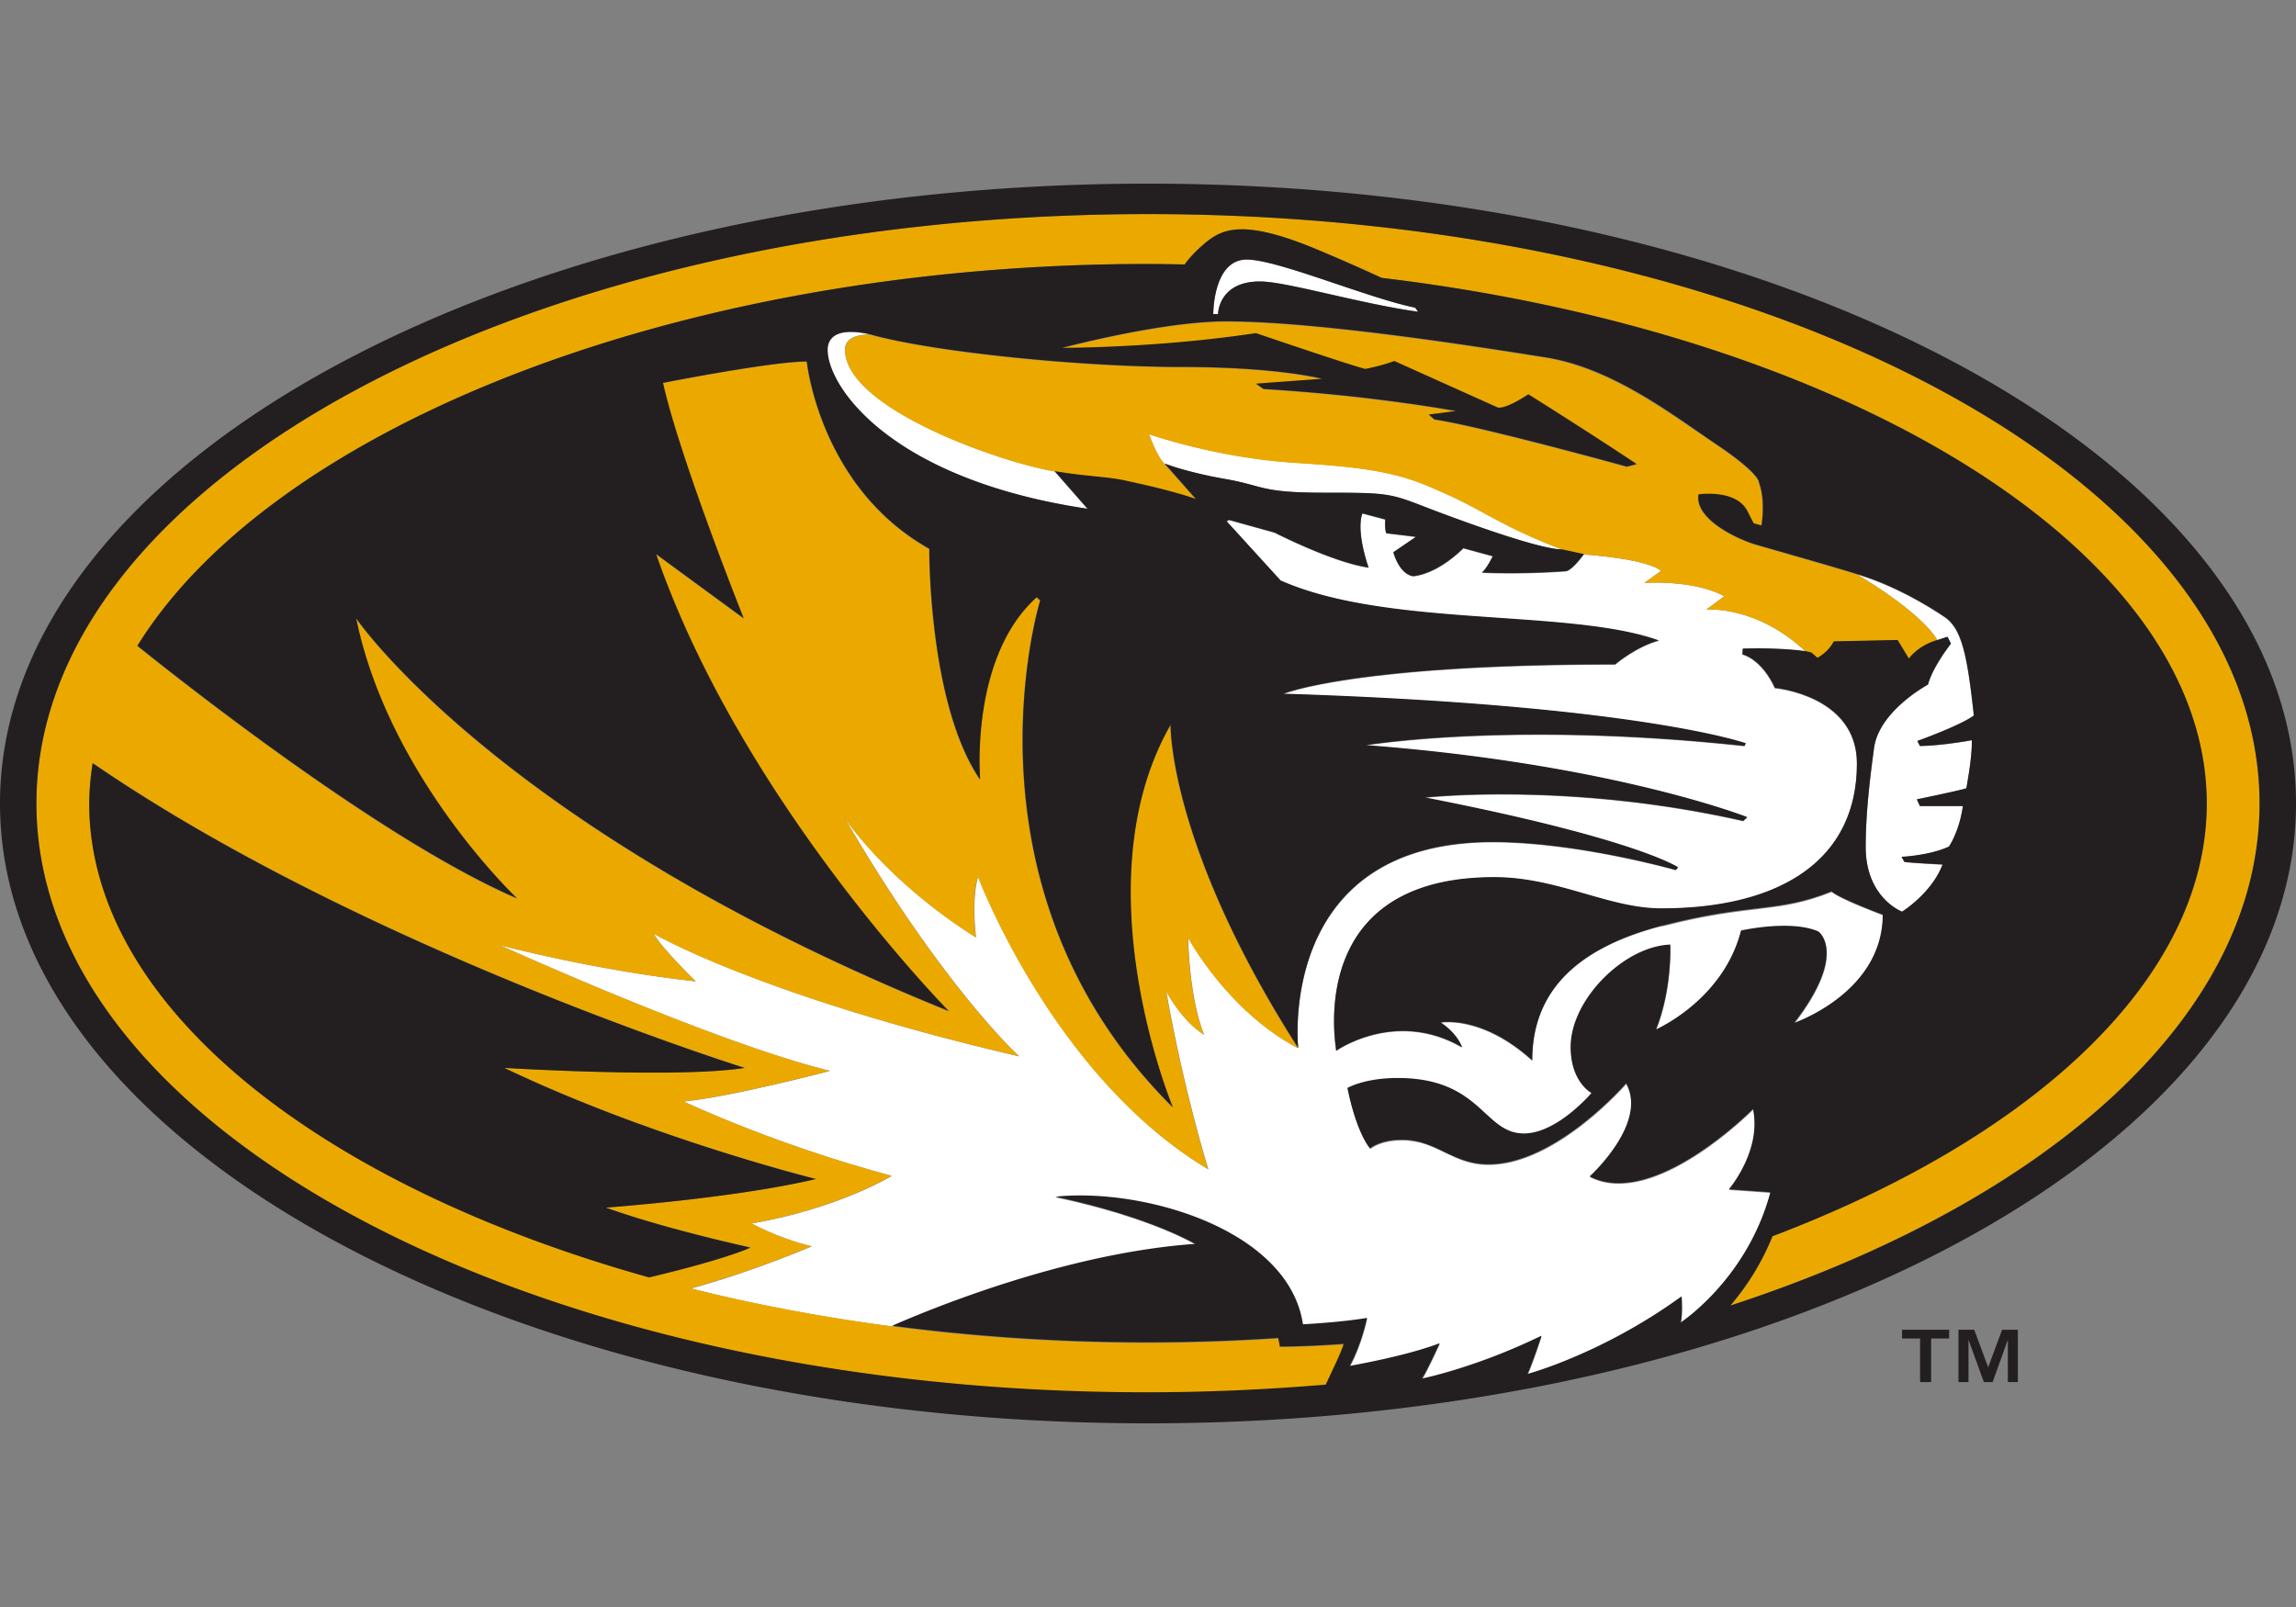
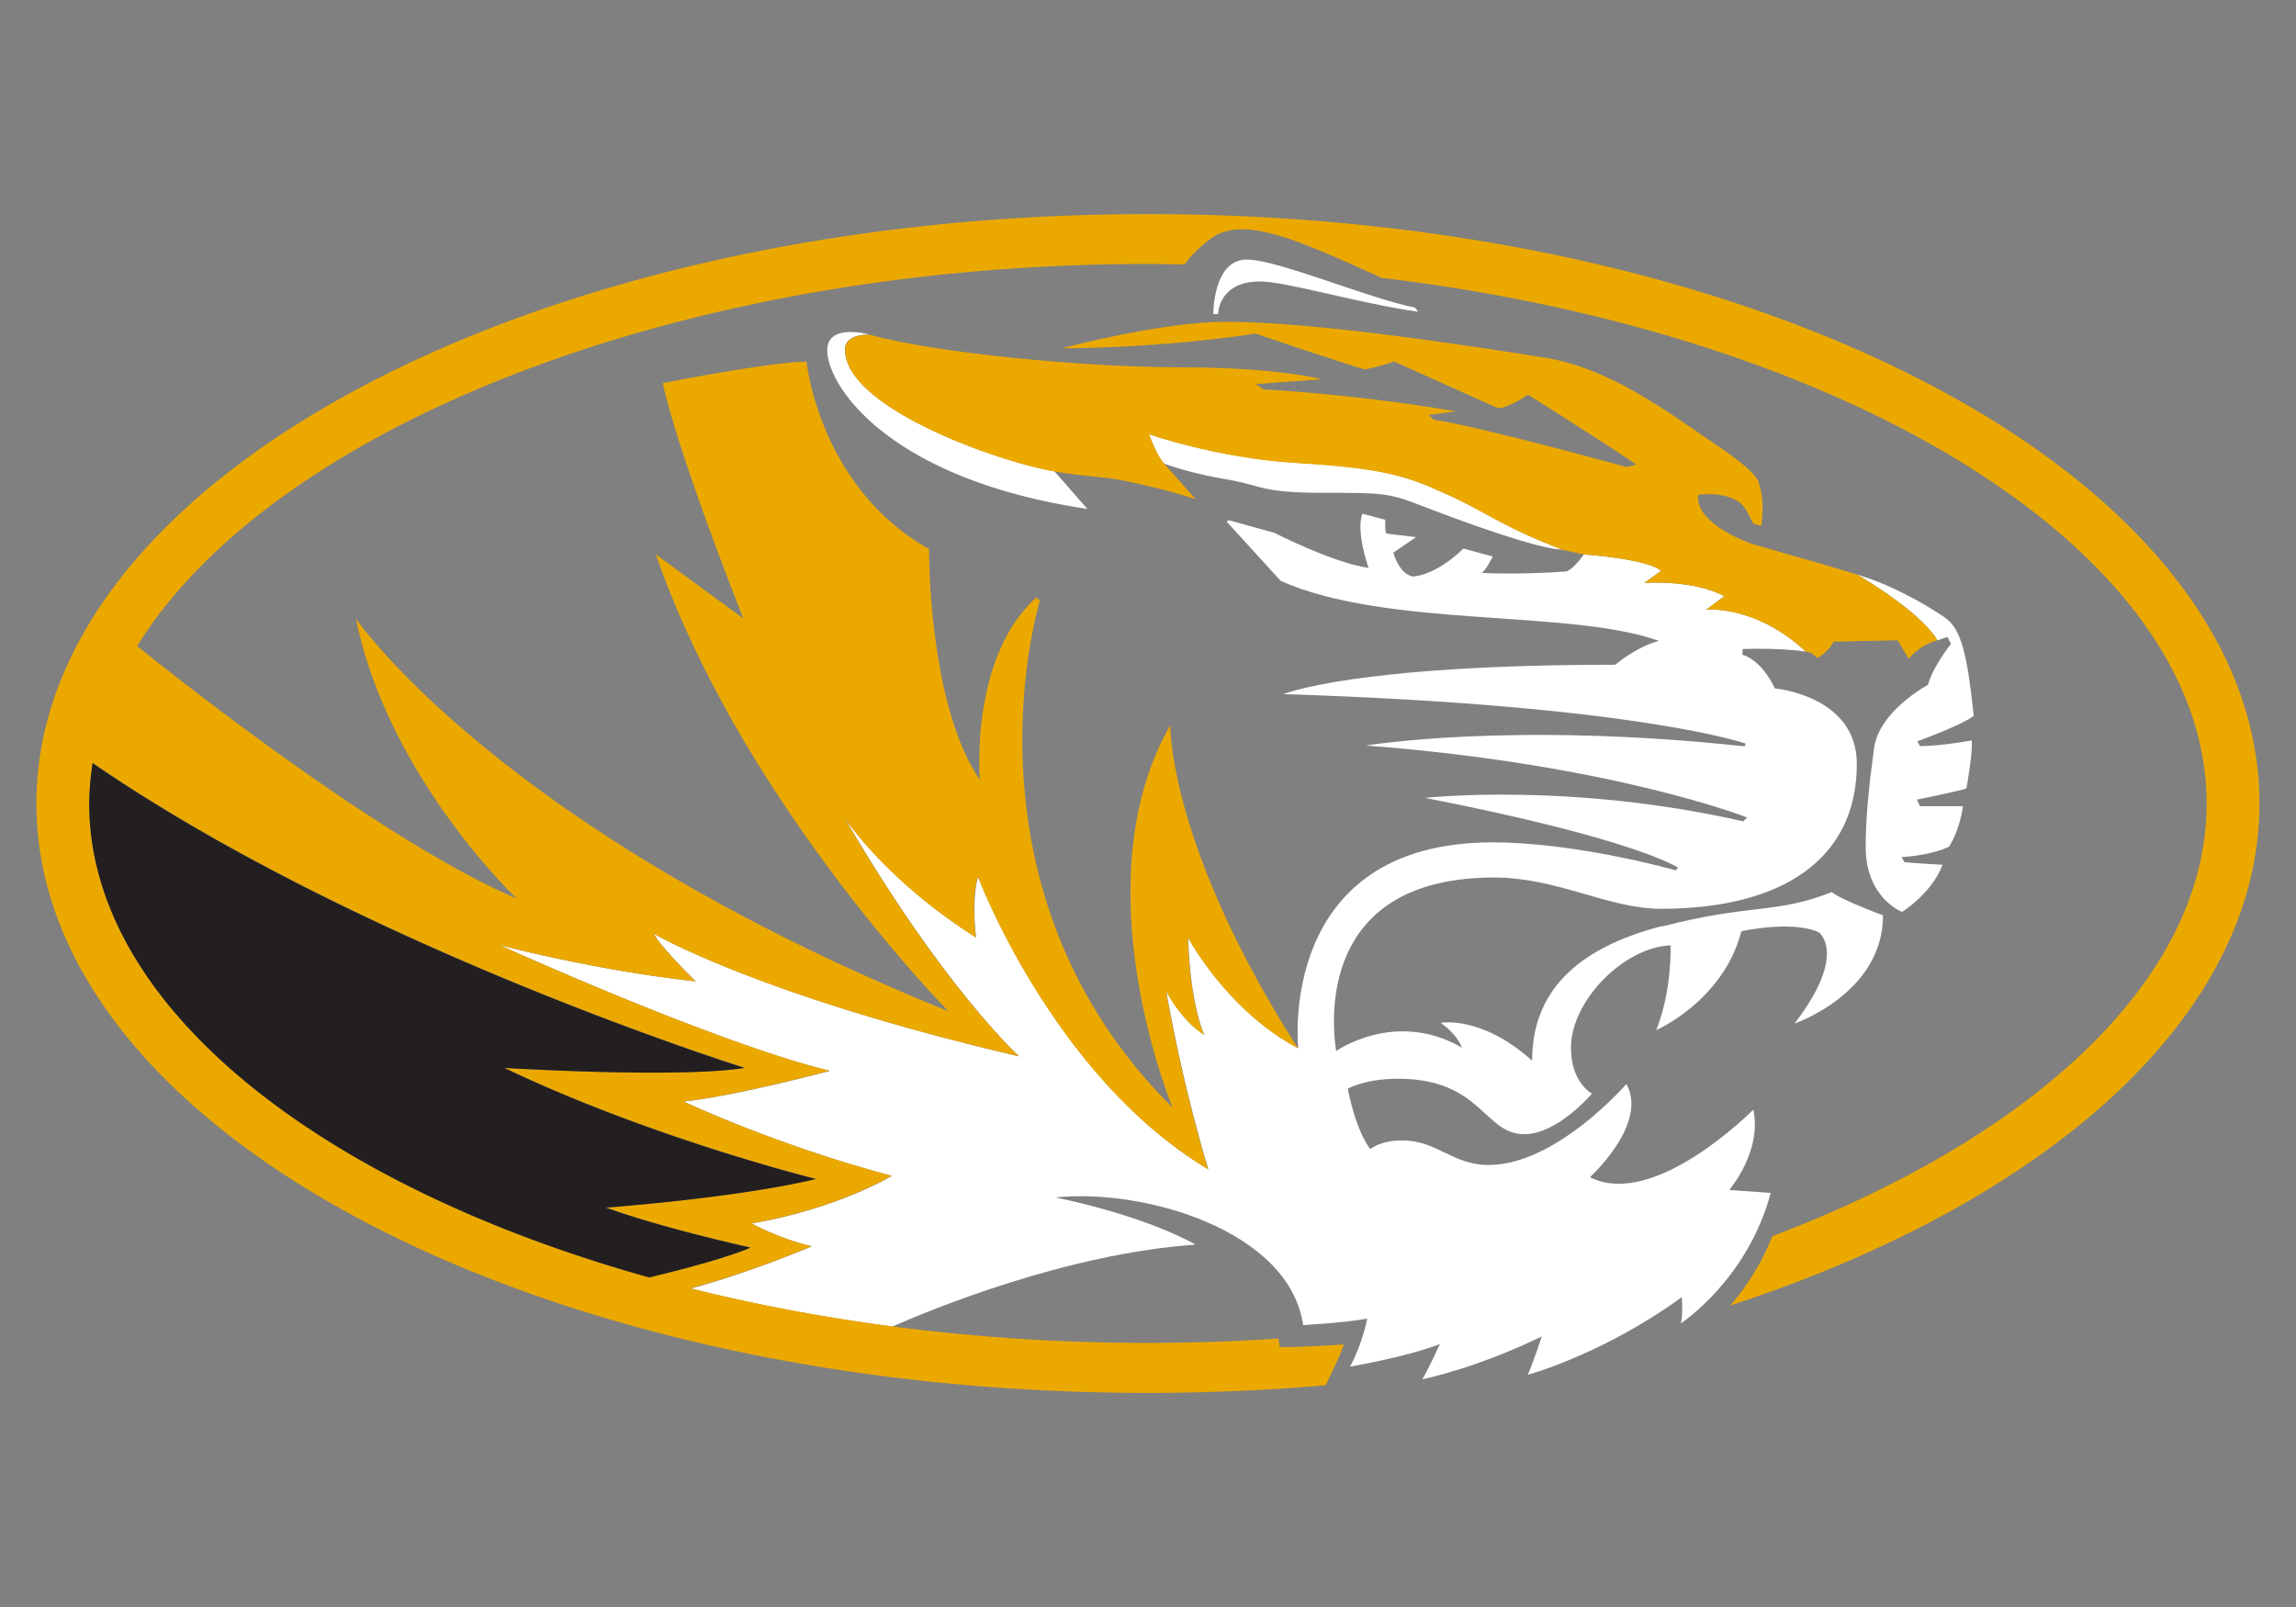
<svg xmlns="http://www.w3.org/2000/svg" width="50" height="35" fill="none">
  <rect width="100%" height="100%" fill="#808080" stroke="none" />
  <g clip-path="url(#a)">
    <path fill="#fff" d="M41.75 16.146s.936-.334 1.233-.555c-.143-1.323-.265-1.895-.636-2.146-.372-.252-1.104-.691-1.9-.93 0 0 1.371.793 1.746 1.43l.218-.072.075.15s-.393.493-.5.891c0 0-1.064.569-1.175 1.382-.11.81-.182 1.51-.182 2.153 0 1.113.793 1.412.793 1.412s.64-.395.882-1.027c0 0-.736-.038-.832-.058l-.06-.109s.61-.027 1.031-.225c0 0 .225-.323.304-.884h-.936l-.068-.143s.914-.184 1.079-.242c0 0 .136-.714.118-1.047 0 0-.661.122-1.129.125l-.057-.109-.004.004ZM27.44 6.13c.567 0 2.163.48 3.442.66l-.064-.089c-1.04-.21-2.997-1.048-3.668-1.048-.736 0-.729 1.188-.729 1.188h.104s.004-.711.914-.711Z" />
    <path fill="#fff" d="M36.19 20.17c-1.936.504-2.825 1.49-2.825 2.933-1.1-.996-1.993-.826-1.993-.826.378.262.464.54.464.54-1.45-.84-2.74.075-2.74.075-.157-1.064-.117-3.78 3.443-3.78 1.379 0 2.483.681 3.633.681 2.628 0 4.264-1.072 4.264-3.157 0-1.487-1.786-1.643-1.786-1.643-.303-.65-.707-.732-.707-.732l.007-.126c.893-.027 1.375.058 1.375.058-1.086-1.02-2.168-.915-2.168-.915l.393-.293c-.682-.367-1.743-.289-1.743-.289l.365-.262c-.311-.269-1.679-.357-1.679-.357-.279.377-.393.37-.393.37-1.032.076-1.828.031-1.828.031.107-.088.235-.357.235-.357l-.639-.174c-.607.596-1.096.61-1.096.61-.307-.052-.429-.521-.429-.521l.493-.337-.646-.078c-.04-.088-.022-.3-.022-.3l-.5-.132c-.146.408.136 1.18.136 1.18-.782-.112-2.047-.762-2.047-.762l-.989-.275-.057.027 1.179 1.293c2.339 1.038 6.292.609 8.235 1.306-.503.136-.95.52-.95.52-5.71 0-7.225.64-7.225.64 7.736.245 10.068 1.079 10.068 1.079l-.029.058c-5.096-.548-8.239-.017-8.239-.017 5.368.411 8.3 1.568 8.3 1.568l-.09.082c-3.8-.861-6.924-.51-6.924-.51 4.607.901 5.507 1.52 5.507 1.52l-.05.058s-2.14-.609-3.99-.609c-4.72 0-4.231 4.484-4.231 4.484-1.536-.806-2.397-2.409-2.397-2.409.043 1.463.35 2.117.35 2.117-.503-.313-.828-.956-.828-.956.385 2.187.918 3.885.918 3.885-3.386-2.024-5.015-6.376-5.015-6.376-.15.534-.043 1.327-.043 1.327-1.971-1.242-2.871-2.62-2.871-2.62 2.143 3.695 3.81 5.21 3.81 5.21-5.639-1.314-7.957-2.672-7.957-2.672.161.307.915 1.038.915 1.038-2.175-.235-4.272-.79-4.272-.79s4.675 2.124 7.193 2.74c0 0-2.128.564-3.185.666 0 0 1.96.933 4.532 1.62 0 0-1.157.71-3.05 1.037 0 0 .575.324 1.307.497 0 0-1.286.555-2.632.919 1.392.35 2.864.63 4.389.827.846-.371 3.793-1.59 6.6-1.783 0 0-.968-.589-3.047-1.028 1.936-.2 5.09.722 5.39 2.78 0 0 .843-.044 1.396-.14 0 0-.107.552-.375 1.045 0 0 1.24-.211 1.957-.493 0 0-.293.64-.385.769 0 0 1.153-.228 2.603-.933 0 0-.175.538-.303.834 0 0 1.632-.439 3.353-1.691 0 0 .029.395-.021.572 0 0 1.45-.946 1.957-2.841l-.904-.065s.722-.837.525-1.749c0 0-2.157 2.188-3.557 1.47 0 0 1.275-1.157.793-2.028 0 0-1.525 1.763-3 1.763-.79 0-1.118-.535-1.886-.535-.475 0-.689.188-.689.188s-.286-.303-.493-1.314c0 0 .368-.217 1.093-.217 1.825 0 1.868 1.207 2.75 1.207.732 0 1.475-.884 1.475-.884s-.457-.232-.457-1c0-1.024 1.157-2.188 2.168-2.229 0 0 .043.956-.311 1.848 0 0 1.464-.64 1.854-2.154 0 0 1.082-.245 1.685.02 0 0 .647.463-.528 1.99 0 0 1.928-.656 1.928-2.357 0 0-.921-.34-1.117-.507-1.197.48-1.75.248-3.69.748l-.01-.006Z" />
    <path fill="#fff" d="M26.675 10.434c.857.146.76.299 2.154.299 1.392 0 1.428.014 2.21.313.779.3 2.475.922 2.979.922-1.436-.555-1.746-.888-2.697-1.286-.796-.367-1.453-.504-3.132-.606a13.267 13.267 0 0 1-3.168-.622s.161.466.333.643c0 0 .464.187 1.318.337h.003ZM23.679 11.083l-.718-.82c-1.153-.19-4.56-1.37-4.56-2.65 0-.36.546-.327.546-.327-.665-.153-.932.028-.932.337 0 .8 1.367 2.82 5.66 3.46h.004Z" />
    <path fill="#EBA900" d="M25 4.663C11.6 4.663.793 10.423.793 17.5S11.6 30.337 25 30.337c1.318 0 2.61-.058 3.872-.167.142-.313.35-.718.389-.888-.468.03-.993.058-1.39.058-.01-.058-.02-.123-.035-.187a42.903 42.903 0 0 1-8.407-.265c-1.525-.202-2.993-.48-4.39-.828a22.307 22.307 0 0 0 2.633-.918 5.618 5.618 0 0 1-1.308-.497c1.893-.33 3.05-1.037 3.05-1.037-2.571-.688-4.532-1.62-4.532-1.62 1.054-.102 3.186-.667 3.186-.667-2.518-.616-7.193-2.739-7.193-2.739s2.097.555 4.271.79c0 0-.753-.732-.914-1.038 0 0 2.318 1.361 7.957 2.67 0 0-1.668-1.513-3.81-5.208 0 0 .9 1.378 2.871 2.62 0 0-.107-.796.043-1.327 0 0 1.629 4.351 5.014 6.376 0 0-.532-1.698-.918-3.886 0 0 .325.64.829.956 0 0-.307-.653-.35-2.116 0 0 .86 1.603 2.396 2.409-2.828-4.423-2.778-7.036-2.778-7.036-1.982 3.474.05 8.332.05 8.332-4.822-4.787-2.89-11.04-2.89-11.04l-.075-.072c-1.464 1.314-1.232 3.974-1.232 3.974-1.132-1.653-1.107-5.028-1.107-5.028-2.393-1.344-2.668-4.08-2.668-4.08-.775 0-3.132.467-3.132.467.375 1.667 1.757 5.127 1.757 5.127l-1.907-1.399c1.864 5.386 6.372 9.952 6.372 9.952-9.775-3.957-12.904-8.553-12.904-8.553.71 3.467 3.504 6.1 3.504 6.1-2.84-1.221-7.068-4.539-8.268-5.501C5.936 9.307 14.789 5.749 25 5.749c.268 0 .532.007.797.01.082-.116.189-.235.321-.357.418-.378.804-.688 2.486 0 .41.166.943.401 1.482.65C40.268 7.266 48.054 12.016 48.054 17.5c0 3.807-3.754 7.26-9.458 9.424-.182.46-.467.99-.917 1.51C44.6 26.173 49.204 22.118 49.204 17.5c0-7.077-10.807-12.837-24.207-12.837H25Zm-8.786 18.594c-1.45.23-5.232 0-5.232 0 3.2 1.53 6.786 2.418 6.786 2.418-1.754.422-4.575.623-4.575.623.936.337 2.214.664 3.15.871 0 0-.482.238-2.207.65-7.207-2.014-12.193-5.933-12.193-10.322 0-.296.029-.589.075-.882 5.871 4.036 14.196 6.638 14.196 6.638v.004Z" />
    <path fill="#EBA900" d="m39.443 14.217.132.115s.232-.115.357-.357l1.39-.03.246.405s.182-.276.622-.405c-.375-.636-1.747-1.43-1.747-1.43-.575-.183-1.821-.53-2.21-.646-.39-.115-1.336-.55-1.25-1.092 0 0 .832-.126 1.07.378l.13.252.17.047s.097-.534-.053-.935c0 0 .04-.184-.925-.83-.964-.647-2.264-1.66-3.714-1.896-1.45-.23-4.964-.785-6.968-.785-1.41 0-3.571.578-3.571.578s2.05.01 4.221-.32c0 0 2.082.708 2.382.78 0 0 .332-.059.632-.174l2.254 1.014s.15.054.664-.29c0 0 1.232.77 2.361 1.521l-.214.055s-3.2-.885-4.19-1.028l-.121-.105.59-.079s-1.8-.336-4.19-.48l-.164-.115 1.439-.105S27.832 8 25.714 8c-2.117 0-5.364-.316-6.764-.708 0 0-.546-.034-.546.327 0 1.283 3.407 2.46 4.56 2.65.683.116 1.133.116 1.518.201.386.085.997.214 1.558.405l-.683-.772c-.171-.177-.332-.643-.332-.643s1.486.52 3.168.622c1.679.102 2.336.238 3.132.606.95.398 1.261.731 2.697 1.286l.471.102s1.364.088 1.679.357l-.365.262s1.061-.078 1.743.29l-.393.292s1.083-.102 2.168.915l.118.027v-.003Z" />
    <path fill="#231F20" d="M1.943 17.5c0 4.389 4.986 8.308 12.193 10.322 1.725-.411 2.207-.65 2.207-.65-.936-.21-2.214-.534-3.15-.87 0 0 2.821-.205 4.575-.623 0 0-3.586-.888-6.786-2.42 0 0 3.782.232 5.232 0 0 0-8.325-2.605-14.196-6.637a6.072 6.072 0 0 0-.075.881V17.5Z" />
-     <path fill="#231F20" d="M25 4C11.193 4 0 10.046 0 17.5S11.193 31 25 31s25-6.042 25-13.5S38.807 4 25 4Zm12.682 24.435a5.5 5.5 0 0 0 .918-1.51c5.704-2.165 9.457-5.618 9.457-9.425 0-5.484-7.79-10.234-17.968-11.448a42.802 42.802 0 0 0-1.482-.65c-1.686-.688-2.068-.378-2.486 0-.132.122-.239.241-.321.357-.264-.003-.529-.01-.796-.01-10.211 0-19.065 3.558-22.011 8.315 1.2.963 5.432 4.28 8.268 5.501 0 0-2.793-2.633-3.504-6.1 0 0 3.129 4.596 12.904 8.553 0 0-4.507-4.562-6.372-9.951l1.907 1.398s-1.382-3.457-1.757-5.127c0 0 2.361-.466 3.132-.466 0 0 .275 2.735 2.668 4.079 0 0-.025 3.375 1.107 5.029 0 0-.232-2.665 1.233-3.974l.075.071s-1.933 6.253 2.889 11.04c0 0-2.032-4.861-.05-8.332 0 0-.05 2.613 2.778 7.036 0 0-.489-4.484 4.233-4.484 1.85 0 3.989.609 3.989.609l.05-.058s-.9-.62-5.507-1.52c0 0 3.125-.351 6.925.51l.089-.082s-2.932-1.157-8.3-1.568c0 0 3.146-.531 8.24.017l.028-.058s-2.332-.834-10.068-1.079c0 0 1.51-.64 7.225-.64 0 0 .446-.384.95-.52-1.943-.7-5.896-.269-8.236-1.306l-1.178-1.293.057-.027.99.275s1.267.65 2.046.762c0 0-.279-.772-.136-1.18l.5.132s-.018.211.021.3l.647.078-.493.337s.121.47.428.52c0 0 .486-.013 1.097-.609l.64.174s-.13.272-.237.357c0 0 .797.044 1.829-.03 0 0 .114.006.393-.371l-.472-.102c-.503 0-2.2-.623-2.978-.922-.782-.303-.818-.313-2.21-.313-1.394 0-1.3-.15-2.154-.3-.858-.15-1.318-.337-1.318-.337l.682.773c-.56-.19-1.172-.32-1.557-.405-.386-.082-.836-.085-1.518-.2l.718.819c-4.293-.64-5.661-2.66-5.661-3.46 0-.31.268-.49.932-.337 1.4.391 4.643.708 6.764.708 2.122 0 3.072.258 3.072.258l-1.44.106.165.116c2.39.142 4.19.48 4.19.48l-.59.077.121.106c.99.143 4.19 1.027 4.19 1.027l.214-.054c-1.129-.752-2.36-1.52-2.36-1.52-.519.343-.665.288-.665.288l-2.254-1.013c-.3.112-.632.173-.632.173-.3-.071-2.382-.78-2.382-.78-2.175.328-4.221.32-4.221.32s2.16-.578 3.571-.578c2.004 0 5.518.555 6.968.786 1.45.232 2.75 1.245 3.714 1.895.964.647.925.83.925.83.15.402.054.936.054.936l-.172-.048-.128-.251c-.24-.504-1.072-.378-1.072-.378-.085.544.861.98 1.25 1.092.39.116 1.632.463 2.211.646.796.239 1.529.678 1.9.93.371.251.493.823.636 2.146-.297.221-1.232.555-1.232.555l.057.109c.468-.004 1.128-.126 1.128-.126.018.333-.118 1.048-.118 1.048-.167.054-1.078.241-1.078.241l.068.146h.935c-.078.558-.303.882-.303.882-.422.197-1.032.224-1.032.224l.06.109c.093.02.833.058.833.058-.243.633-.883 1.027-.883 1.027s-.792-.296-.792-1.412c0-.643.071-1.343.182-2.153.11-.81 1.175-1.382 1.175-1.382.107-.398.5-.89.5-.89l-.075-.15-.218.07c-.44.13-.622.406-.622.406l-.246-.405-1.39.03c-.124.242-.356.358-.356.358l-.133-.116-.117-.027s-.483-.082-1.375-.058l-.008.126s.408.078.708.731c0 0 1.785.157 1.785 1.644 0 2.085-1.639 3.157-4.264 3.157-1.146 0-2.254-.68-3.632-.68-3.56 0-3.6 2.714-3.443 3.78 0 0 1.29-.916 2.74-.075 0 0-.083-.283-.465-.541 0 0 .893-.174 1.993.826 0-1.442.89-2.429 2.825-2.933 1.94-.503 2.493-.268 3.69-.748.192.163 1.117.507 1.117.507 0 1.701-1.929 2.358-1.929 2.358 1.175-1.528.529-1.99.529-1.99-.604-.266-1.686-.021-1.686-.021-.385 1.517-1.853 2.154-1.853 2.154.357-.892.31-1.848.31-1.848-1.01.041-2.167 1.201-2.167 2.229 0 .769.457 1 .457 1s-.747.885-1.475.885c-.882 0-.925-1.208-2.75-1.208-.725 0-1.093.217-1.093.217.207 1.01.493 1.314.493 1.314s.21-.187.689-.187c.768 0 1.096.534 1.886.534 1.475 0 3-1.763 3-1.763.485.871-.793 2.028-.793 2.028 1.4.718 3.557-1.47 3.557-1.47.193.912-.525 1.75-.525 1.75l.904.064c-.508 1.898-1.958 2.84-1.958 2.84.05-.176.022-.571.022-.571-1.722 1.252-3.354 1.69-3.354 1.69.129-.292.304-.833.304-.833-1.45.705-2.604.933-2.604.933.093-.13.386-.77.386-.77-.718.28-1.957.494-1.957.494.264-.493.375-1.045.375-1.045-.554.096-1.397.14-1.397.14-.3-2.055-3.453-2.98-5.389-2.78 2.079.443 3.047 1.028 3.047 1.028-2.808.197-5.754 1.412-6.6 1.783a42.861 42.861 0 0 0 8.407.265c.014.065.028.126.035.187.397 0 .922-.024 1.39-.058-.043.167-.247.575-.39.888-1.26.106-2.553.167-3.871.167C11.6 30.337.793 24.577.793 17.5S11.6 4.663 25 4.663s24.207 5.76 24.207 12.837c0 4.62-4.603 8.676-11.525 10.935Zm-6.8-21.645c-1.278-.177-2.875-.66-3.443-.66-.91 0-.914.71-.914.71h-.104s-.007-1.187.729-1.187c.675 0 2.632.837 3.668 1.048l.064.089ZM41.421 29.153v-.191h1.025v.19h-.392v.95h-.24v-.95h-.393Zm1.572-.191.303.817.304-.817h.343v1.14h-.218v-.922l-.332.922h-.19l-.335-.922v.922h-.218v-1.14h.343Z" />
  </g>
  <defs>
    <clipPath id="a">
      <path fill="#fff" d="M0 4h50v27H0z" />
    </clipPath>
  </defs>
</svg>